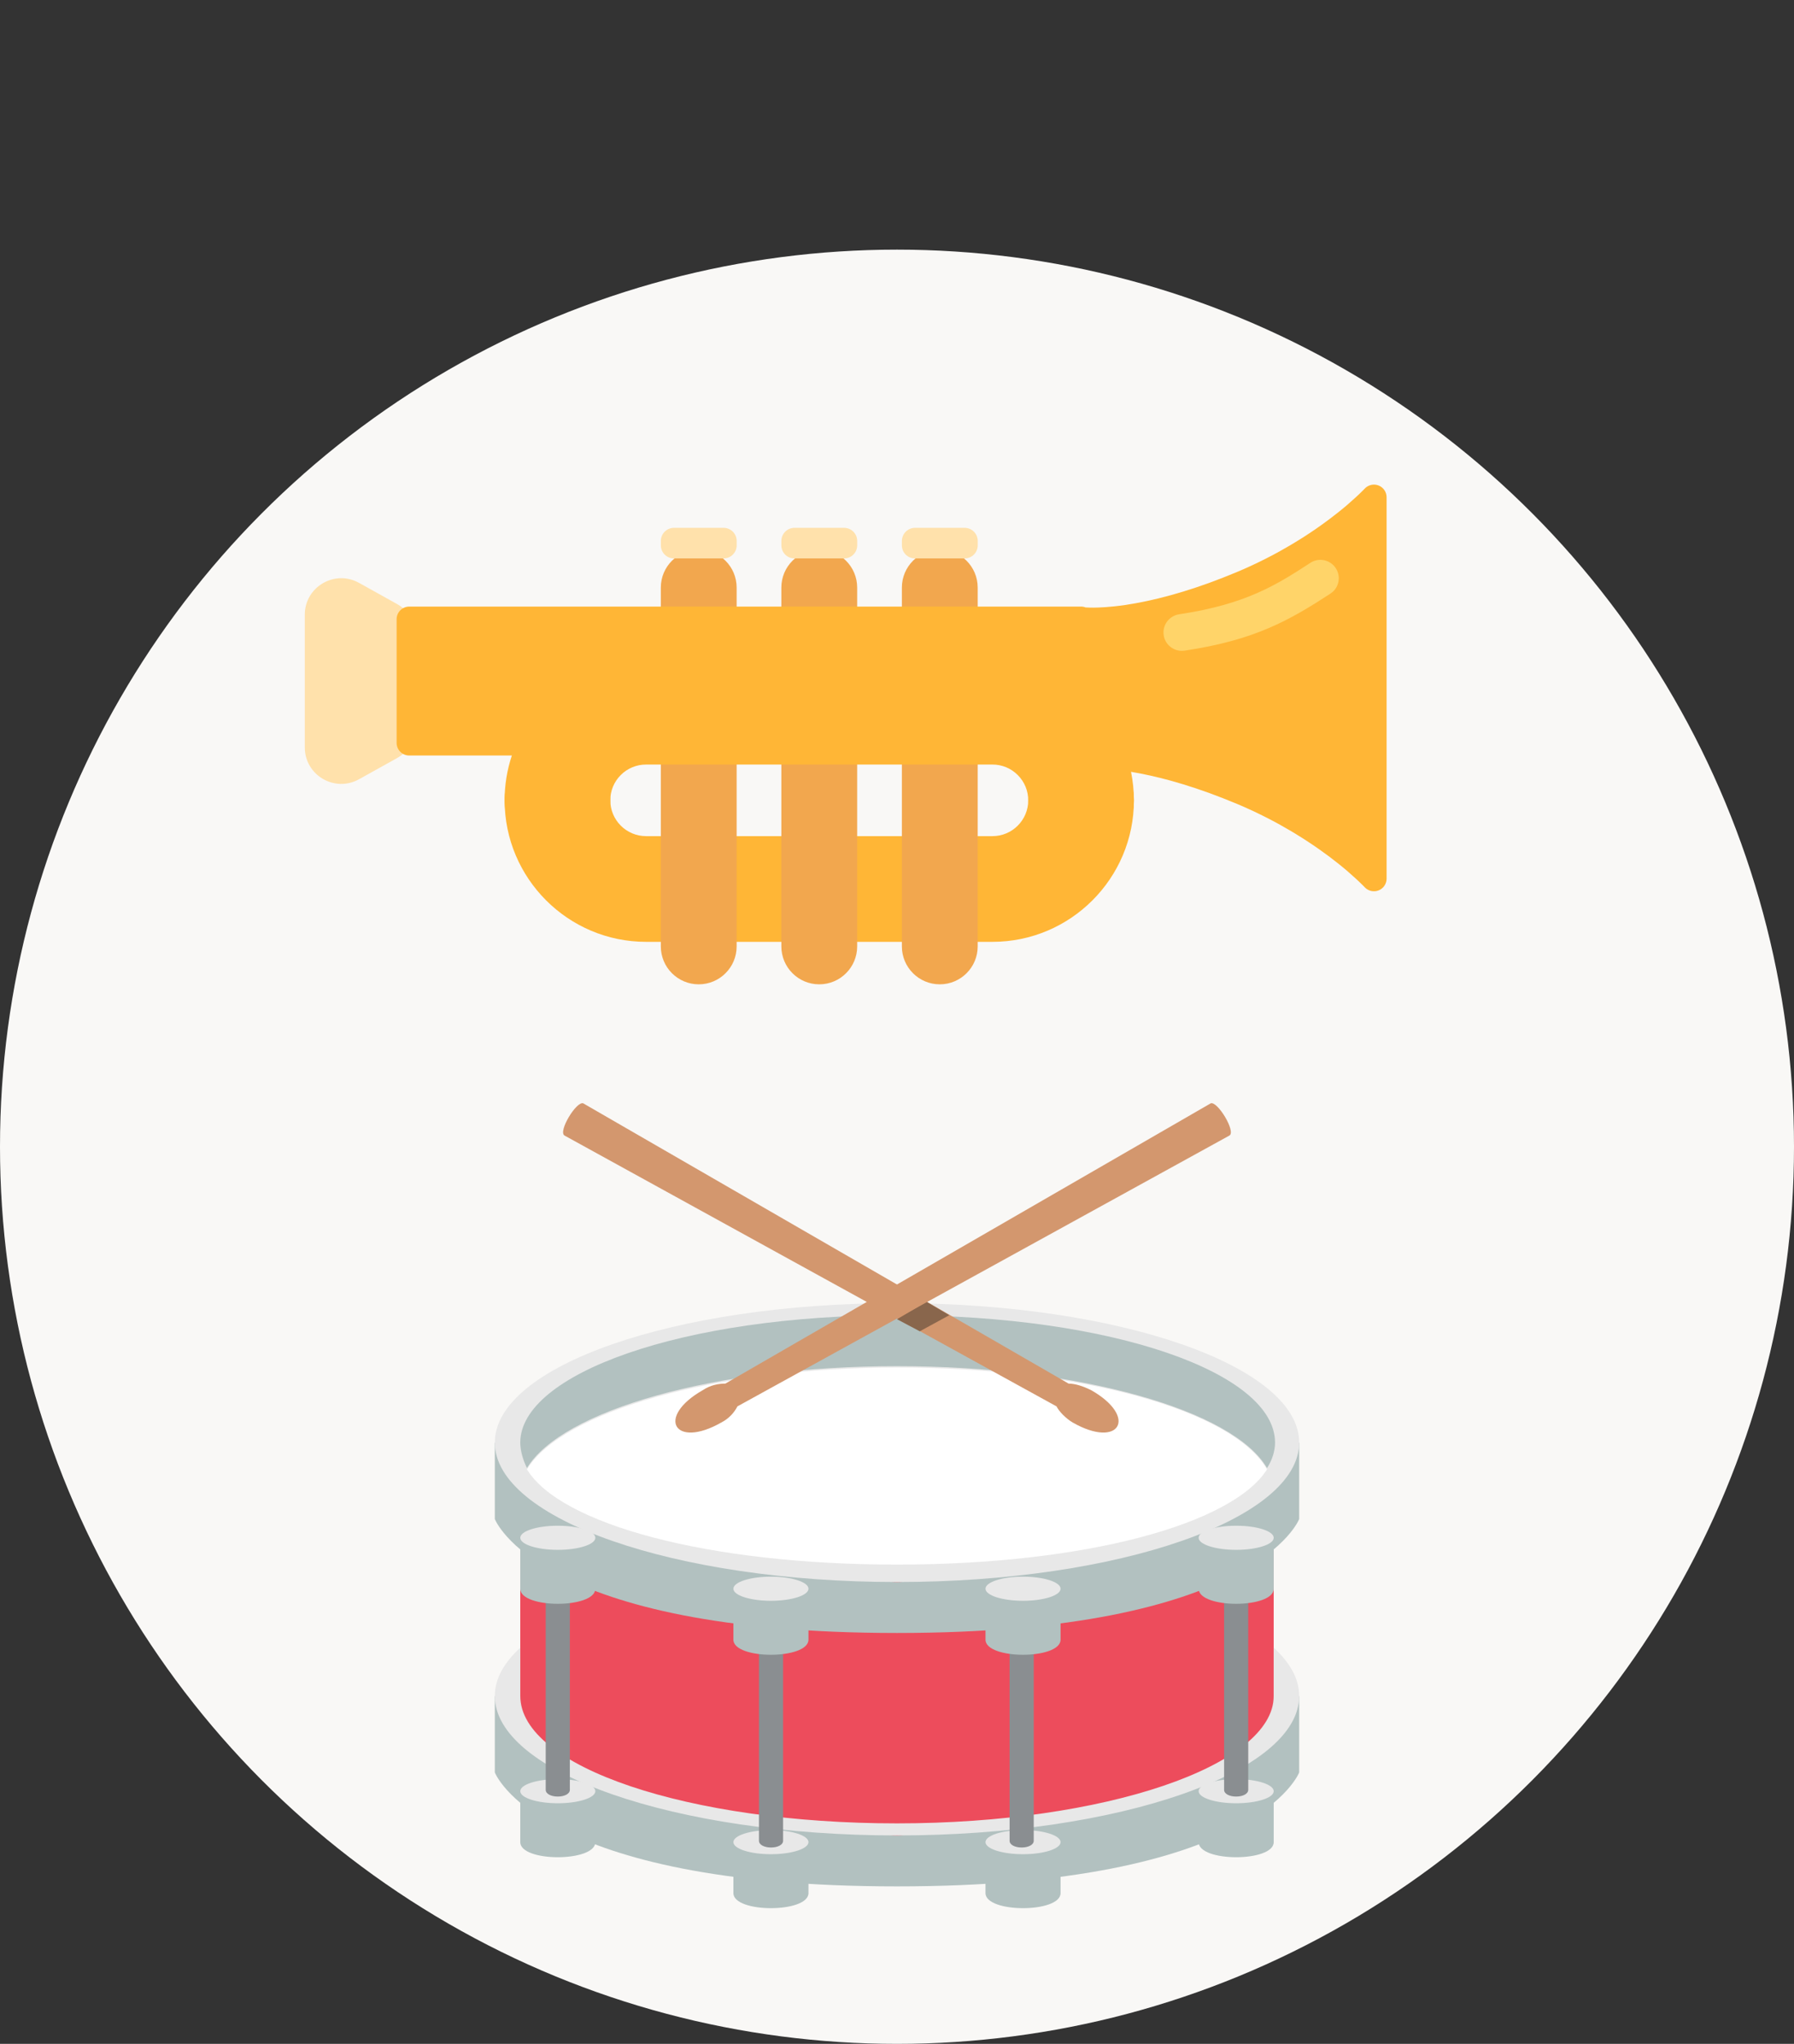
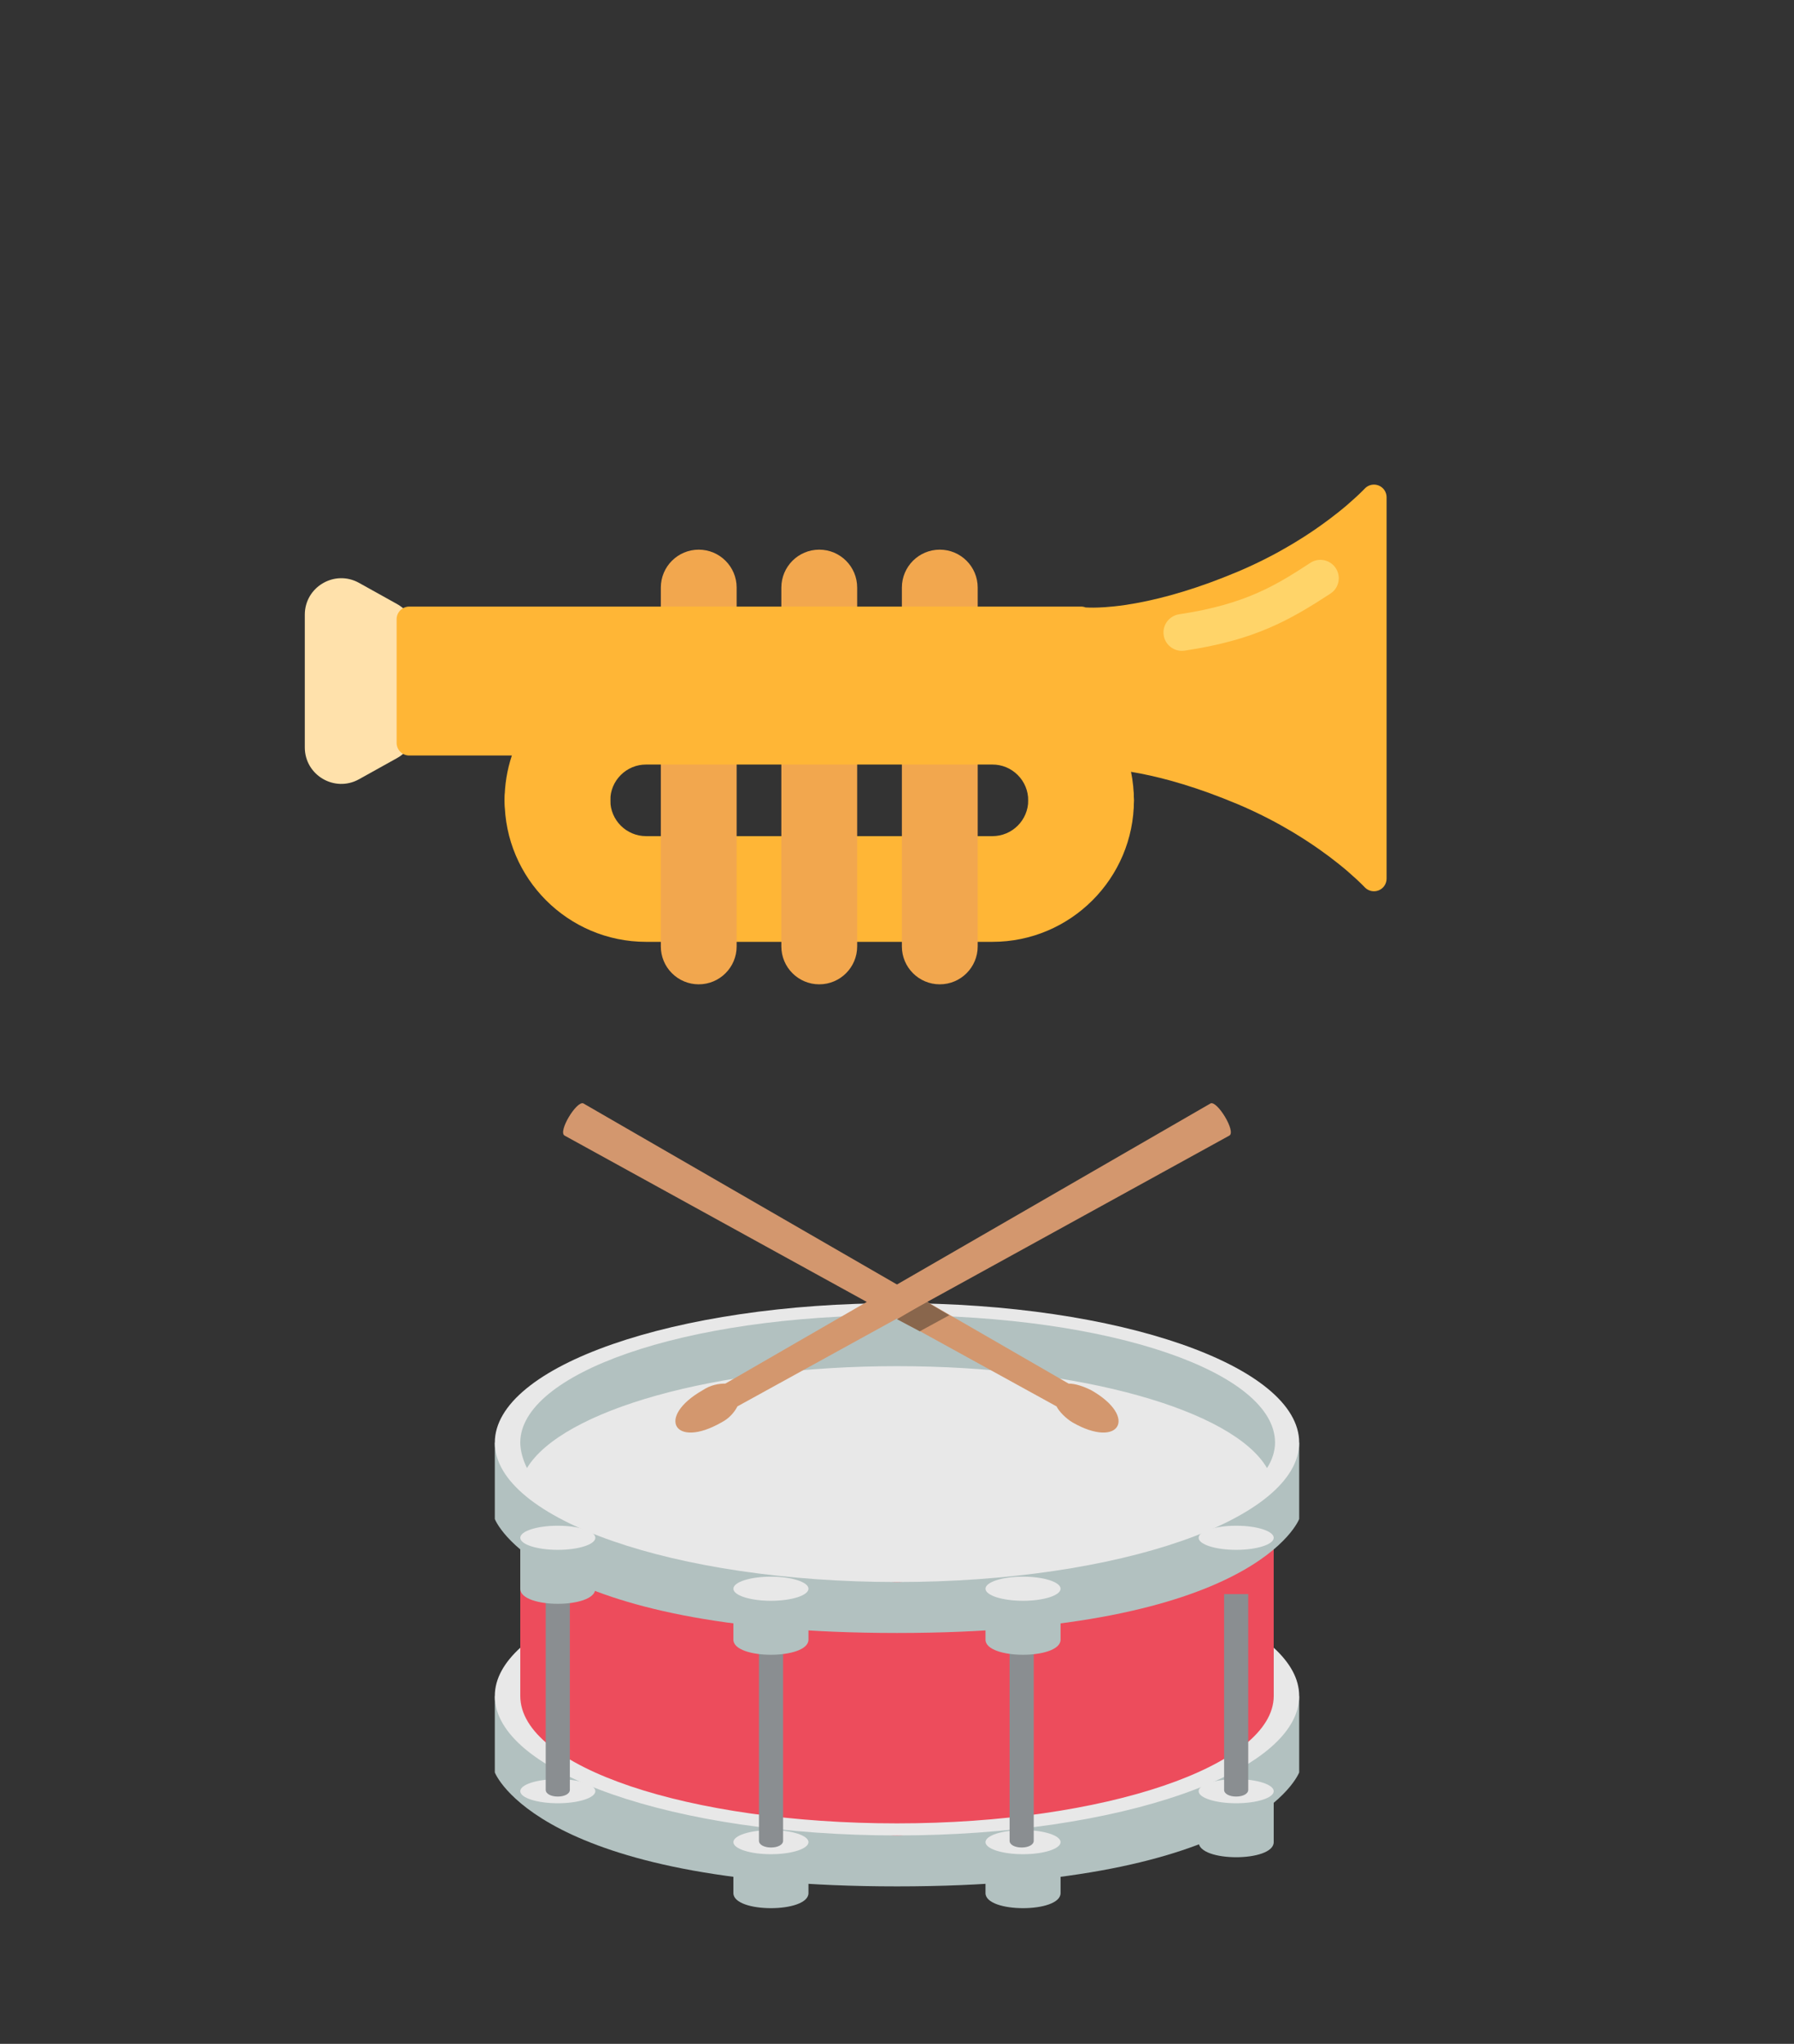
<svg xmlns="http://www.w3.org/2000/svg" width="230" height="262" viewBox="0 0 230 262" fill="none">
  <rect x="0" y="0" width="230" height="262" fill="#333333" stroke="none" />
-   <circle cx="115" cy="147" r="115" fill="#F9F8F6" />
  <path d="M163.295 227.547L114.998 238.547L66.701 227.547V196.781H163.295V227.547Z" fill="#ED4C5C" />
  <path d="M115 202.797C115 202.797 74.781 201.766 63.438 184.922V194.719C63.438 194.719 68.938 209.328 115 209.328C161.062 209.328 166.562 194.719 166.562 194.719V184.922C155.219 201.766 115 202.797 115 202.797Z" fill="#B2C1C0" />
  <path d="M115 167.047C86.469 167.047 63.438 175.125 63.438 184.922C63.438 194.719 86.469 202.797 115 202.797C143.531 202.797 166.562 194.719 166.562 184.922C166.562 175.125 143.531 167.047 115 167.047Z" fill="#E8E8E8" />
  <path d="M115 235.281C115 235.281 74.781 234.25 63.438 217.406V227.203C63.438 227.203 68.938 241.812 115 241.812C161.062 241.812 166.562 227.203 166.562 227.203V217.406C155.219 234.25 115 235.281 115 235.281Z" fill="#B2C1C0" />
  <path d="M163.297 211.219V217.406C163.297 226.344 141.641 233.735 115 233.735C88.359 233.735 66.703 226.516 66.703 217.406V211.219C64.641 213.11 63.438 215.172 63.438 217.406C63.438 227.203 86.469 235.281 115 235.281C143.531 235.281 166.562 227.203 166.562 217.406C166.562 215.172 165.359 213.11 163.297 211.219Z" fill="#E8E8E8" />
  <path d="M114.998 175.125C138.545 175.125 158.139 180.797 162.436 188.188C163.123 187.156 163.467 185.953 163.467 184.922C163.467 175.984 142.67 168.594 114.998 168.594C87.326 168.594 66.701 176.156 66.701 184.922C66.701 185.953 67.045 187.156 67.561 188.188C72.029 180.797 91.623 175.125 114.998 175.125Z" fill="#B2C1C0" />
-   <path d="M114.998 200.562C139.061 200.562 157.967 195.406 162.436 188.359C158.139 180.797 138.545 175.297 114.998 175.297C91.623 175.297 72.029 180.969 67.561 188.359C71.857 195.406 90.764 200.562 114.998 200.562Z" fill="white" />
  <path d="M139.921 178.219C138.89 177.703 137.858 177.36 136.999 177.36L74.78 141.438C73.921 141.094 71.515 145.047 72.374 145.563L135.452 180.281C135.796 180.969 136.655 181.828 137.515 182.344C143.53 185.781 145.936 181.656 139.921 178.219" fill="#D3976E" />
  <path d="M117.922 170.656L121.703 168.594L118.781 166.875L115 169.109L117.922 170.656Z" fill="#89664C" />
  <path d="M155.213 141.438L92.994 177.36C92.135 177.36 91.104 177.531 90.072 178.219C84.057 181.656 86.463 185.781 92.479 182.344C93.51 181.828 94.197 180.969 94.541 180.281L157.619 145.563C158.479 145.047 156.072 141.094 155.213 141.438" fill="#D3976E" />
-   <path d="M66.701 229.609V236.141C66.701 238.719 76.326 238.719 76.326 236.141V229.609H66.701Z" fill="#B2C1C0" />
  <path d="M71.514 231.156C74.171 231.156 76.326 230.464 76.326 229.609C76.326 228.755 74.171 228.062 71.514 228.062C68.856 228.062 66.701 228.755 66.701 229.609C66.701 230.464 68.856 231.156 71.514 231.156Z" fill="#E8E8E8" />
  <path d="M69.963 204.344V229.438C69.963 229.953 70.65 230.297 71.51 230.297C72.369 230.297 73.057 229.953 73.057 229.438V204.344H69.963Z" fill="#8A8E91" />
  <path d="M66.701 197.125V203.656C66.701 206.234 76.326 206.234 76.326 203.656V197.125H66.701Z" fill="#B2C1C0" />
  <path d="M71.514 198.672C74.171 198.672 76.326 197.979 76.326 197.125C76.326 196.271 74.171 195.578 71.514 195.578C68.856 195.578 66.701 196.271 66.701 197.125C66.701 197.979 68.856 198.672 71.514 198.672Z" fill="#E8E8E8" />
  <path d="M153.672 229.609V236.141C153.672 238.719 163.297 238.719 163.297 236.141V229.609H153.672Z" fill="#B2C1C0" />
  <path d="M158.484 231.156C161.142 231.156 163.297 230.464 163.297 229.609C163.297 228.755 161.142 228.062 158.484 228.062C155.827 228.062 153.672 228.755 153.672 229.609C153.672 230.464 155.827 231.156 158.484 231.156Z" fill="#E8E8E8" />
  <path d="M156.936 204.344V229.438C156.936 229.953 157.623 230.297 158.482 230.297C159.342 230.297 160.029 229.953 160.029 229.438V204.344H156.936Z" fill="#8A8E91" />
-   <path d="M153.672 197.125V203.656C153.672 206.234 163.297 206.234 163.297 203.656V197.125H153.672Z" fill="#B2C1C0" />
  <path d="M158.484 198.672C161.142 198.672 163.297 197.979 163.297 197.125C163.297 196.271 161.142 195.578 158.484 195.578C155.827 195.578 153.672 196.271 153.672 197.125C153.672 197.979 155.827 198.672 158.484 198.672Z" fill="#E8E8E8" />
  <path d="M126.346 236.141V242.672C126.346 245.25 135.971 245.25 135.971 242.672V236.141H126.346Z" fill="#B2C1C0" />
  <path d="M131.158 237.687C133.816 237.687 135.971 236.995 135.971 236.141C135.971 235.286 133.816 234.594 131.158 234.594C128.5 234.594 126.346 235.286 126.346 236.141C126.346 236.995 128.5 237.687 131.158 237.687Z" fill="#E8E8E8" />
  <path d="M129.436 210.875V235.969C129.436 236.484 130.123 236.828 130.982 236.828C131.842 236.828 132.529 236.484 132.529 235.969V210.875H129.436Z" fill="#8A8E91" />
  <path d="M126.346 203.656V210.187C126.346 212.766 135.971 212.766 135.971 210.187V203.656H126.346Z" fill="#B2C1C0" />
  <path d="M131.158 205.203C133.816 205.203 135.971 204.511 135.971 203.656C135.971 202.802 133.816 202.109 131.158 202.109C128.5 202.109 126.346 202.802 126.346 203.656C126.346 204.511 128.5 205.203 131.158 205.203Z" fill="#E8E8E8" />
  <path d="M94.025 236.141V242.672C94.025 245.25 103.65 245.25 103.65 242.672V236.141H94.025" fill="#B2C1C0" />
  <path d="M98.838 237.687C101.496 237.687 103.65 236.995 103.65 236.141C103.65 235.286 101.496 234.594 98.838 234.594C96.18 234.594 94.025 235.286 94.025 236.141C94.025 236.995 96.18 237.687 98.838 237.687Z" fill="#E8E8E8" />
  <path d="M97.303 210.875V235.969C97.303 236.484 97.99 236.828 98.85 236.828C99.709 236.828 100.396 236.484 100.396 235.969V210.875H97.303" fill="#8A8E91" />
  <path d="M94.025 203.656V210.187C94.025 212.766 103.65 212.766 103.65 210.187V203.656H94.025" fill="#B2C1C0" />
  <path d="M98.838 205.203C101.496 205.203 103.65 204.511 103.65 203.656C103.65 202.802 101.496 202.109 98.838 202.109C96.18 202.109 94.025 202.802 94.025 203.656C94.025 204.511 96.18 205.203 98.838 205.203Z" fill="#E8E8E8" />
  <g clip-path="url(#clip0)">
    <path d="M70.014 115.415C66.73 112.131 64.696 107.597 64.696 102.597C64.696 98.855 67.728 95.822 71.47 95.822C75.212 95.822 78.244 98.855 78.244 102.596C78.244 105.127 80.302 107.185 82.832 107.184L127.238 107.184C129.768 107.184 131.826 105.126 131.826 102.596C131.826 98.855 134.859 95.822 138.6 95.822C142.342 95.822 145.375 98.855 145.375 102.596C145.374 112.597 137.238 120.733 127.238 120.733L82.832 120.733C77.832 120.733 73.298 118.699 70.014 115.415Z" fill="#FFB636" />
    <path d="M86.145 124.755C85.693 124.305 85.334 123.769 85.09 123.179C84.846 122.589 84.72 121.957 84.721 121.319L84.721 75.319C84.721 72.635 86.897 70.459 89.581 70.459C92.265 70.46 94.441 72.635 94.441 75.319L94.441 121.319C94.441 124.003 92.265 126.179 89.581 126.179C88.943 126.18 88.311 126.054 87.721 125.81C87.131 125.566 86.596 125.207 86.145 124.755V124.755ZM105.033 126.179C107.717 126.179 109.893 124.003 109.893 121.319L109.893 75.319C109.893 72.635 107.717 70.459 105.033 70.459C102.349 70.459 100.173 72.635 100.173 75.319L100.173 121.319C100.173 122.661 100.717 123.876 101.597 124.755C102.476 125.635 103.691 126.179 105.033 126.179V126.179ZM120.485 126.179C123.169 126.179 125.345 124.003 125.345 121.319L125.345 75.319C125.345 72.635 123.169 70.459 120.485 70.459C117.801 70.459 115.625 72.635 115.625 75.319L115.625 121.319C115.626 122.661 116.169 123.876 117.049 124.755C117.928 125.635 119.144 126.179 120.485 126.179Z" fill="#F2A74E" />
-     <path d="M92.77 71.584L86.4 71.584C85.956 71.584 85.53 71.407 85.216 71.093C84.902 70.779 84.725 70.353 84.725 69.909L84.725 69.339C84.725 68.895 84.902 68.469 85.216 68.155C85.53 67.841 85.956 67.664 86.4 67.664L92.77 67.664C93.214 67.664 93.64 67.841 93.954 68.155C94.269 68.469 94.445 68.895 94.445 69.339L94.445 69.909C94.445 70.353 94.269 70.779 93.954 71.093C93.64 71.407 93.214 71.584 92.77 71.584V71.584ZM109.897 69.909L109.897 69.339C109.897 68.895 109.72 68.469 109.406 68.155C109.092 67.841 108.666 67.664 108.222 67.664L101.852 67.664C101.408 67.664 100.982 67.841 100.668 68.155C100.354 68.469 100.177 68.895 100.177 69.339L100.177 69.909C100.177 70.353 100.354 70.779 100.668 71.094C100.982 71.408 101.408 71.584 101.852 71.584L108.222 71.584C108.666 71.584 109.092 71.407 109.406 71.093C109.72 70.779 109.897 70.353 109.897 69.909V69.909ZM125.349 69.909L125.349 69.339C125.349 68.895 125.173 68.469 124.858 68.155C124.544 67.841 124.118 67.664 123.674 67.664L117.304 67.664C116.86 67.664 116.434 67.841 116.12 68.155C115.806 68.469 115.629 68.895 115.629 69.339L115.629 69.909C115.629 70.353 115.806 70.779 116.12 71.093C116.434 71.407 116.86 71.584 117.304 71.584L123.674 71.584C124.118 71.584 124.544 71.407 124.858 71.093C125.173 70.779 125.349 70.353 125.349 69.909Z" fill="#FFE1AB" />
    <path d="M50.912 97.173L46.025 99.892C42.909 101.626 39.077 99.373 39.077 95.807L39.077 78.8C39.077 75.234 42.909 72.981 46.025 74.715L50.912 77.434C51.64 77.839 52.247 78.431 52.669 79.15C53.092 79.868 53.314 80.686 53.314 81.519L53.314 93.087C53.314 93.921 53.092 94.739 52.669 95.457C52.247 96.175 51.64 96.767 50.912 97.173V97.173Z" fill="#FFE1AB" />
    <path d="M177.768 112.632L177.768 63.739C177.768 63.416 177.672 63.101 177.491 62.833C177.31 62.566 177.054 62.358 176.754 62.237C176.455 62.116 176.126 62.088 175.81 62.155C175.495 62.222 175.206 62.383 174.982 62.615L174.839 62.763C174.784 62.821 174.709 62.9 174.607 62.996L174.408 63.189C174.158 63.431 173.847 63.733 173.479 64.05L173.459 64.067L172.632 64.801C172.531 64.884 172.427 64.971 172.321 65.059C172.114 65.231 171.897 65.412 171.674 65.59C170.841 66.253 170.08 66.827 169.354 67.34L169.011 67.581C168.69 67.807 168.358 68.041 168.017 68.26L167.749 68.438C167.374 68.686 166.986 68.942 166.589 69.18L166.312 69.352C165.913 69.598 165.501 69.853 165.085 70.084L164.681 70.316C164.296 70.538 163.898 70.767 163.499 70.977C162.416 71.559 161.315 72.106 160.197 72.617C159.206 73.073 158.121 73.53 156.78 74.055C154.506 74.949 152.241 75.708 150.049 76.311C148.032 76.865 146.02 77.295 144.229 77.555C142.298 77.838 140.876 77.887 140.203 77.891C139.861 77.893 139.519 77.885 139.177 77.866C138.992 77.794 138.795 77.757 138.597 77.757L52.468 77.757C52.039 77.757 51.627 77.927 51.323 78.231C51.019 78.535 50.849 78.947 50.848 79.376L50.848 95.228C50.849 95.675 51.029 96.08 51.323 96.374C51.616 96.667 52.021 96.848 52.468 96.848L65.623 96.848C65.006 98.701 64.692 100.641 64.693 102.593C64.693 104.464 65.451 106.157 66.677 107.384C67.903 108.609 69.597 109.368 71.467 109.368C75.208 109.368 78.241 106.335 78.241 102.593C78.24 101.991 78.358 101.393 78.588 100.837C78.819 100.28 79.158 99.774 79.585 99.349C80.01 98.922 80.516 98.583 81.073 98.352C81.629 98.121 82.227 98.004 82.829 98.005L127.235 98.005C127.838 98.004 128.435 98.121 128.992 98.352C129.549 98.583 130.054 98.922 130.479 99.349C131.346 100.216 131.823 101.368 131.823 102.593C131.823 106.335 134.856 109.368 138.597 109.368C142.339 109.368 145.372 106.335 145.372 102.594C145.372 101.366 145.248 100.141 145.003 98.938C146.589 99.202 148.317 99.585 150.049 100.061C152.242 100.664 154.506 101.423 156.782 102.318C158.123 102.843 159.208 103.299 160.201 103.756C161.322 104.269 162.426 104.818 163.512 105.402C163.896 105.604 164.292 105.832 164.676 106.053L165.101 106.296C165.499 106.517 165.909 106.771 166.305 107.016L166.606 107.202C166.984 107.428 167.369 107.683 167.742 107.93L168.033 108.122C168.359 108.331 168.692 108.566 169.014 108.793L169.346 109.026C170.079 109.544 170.84 110.118 171.67 110.778C171.9 110.962 172.119 111.145 172.329 111.319L172.629 111.568L173.459 112.305L173.479 112.322C173.848 112.639 174.159 112.941 174.41 113.185L174.615 113.383C174.709 113.472 174.782 113.549 174.837 113.606L174.982 113.756C175.448 114.234 176.142 114.381 176.754 114.134C177.054 114.013 177.31 113.806 177.491 113.538C177.672 113.27 177.768 112.955 177.768 112.632V112.632Z" fill="#FFB636" />
    <path d="M149.852 82.739C149.495 82.383 149.263 81.921 149.189 81.422C149.144 81.116 149.159 80.804 149.234 80.504C149.308 80.203 149.442 79.921 149.626 79.672C149.81 79.424 150.041 79.213 150.307 79.054C150.572 78.895 150.866 78.789 151.172 78.744C159.843 77.45 163.804 74.874 167.997 72.147C169.088 71.437 170.548 71.747 171.257 72.838C171.966 73.928 171.657 75.388 170.566 76.097C165.289 79.53 160.858 82.063 151.868 83.405C151.503 83.46 151.131 83.428 150.781 83.312C150.43 83.196 150.112 83 149.852 82.739V82.739Z" fill="#FFD469" />
  </g>
  <defs>
    <clipPath id="clip0">
      <rect width="126" height="126" fill="white" transform="translate(115) rotate(45)" />
    </clipPath>
  </defs>
</svg>